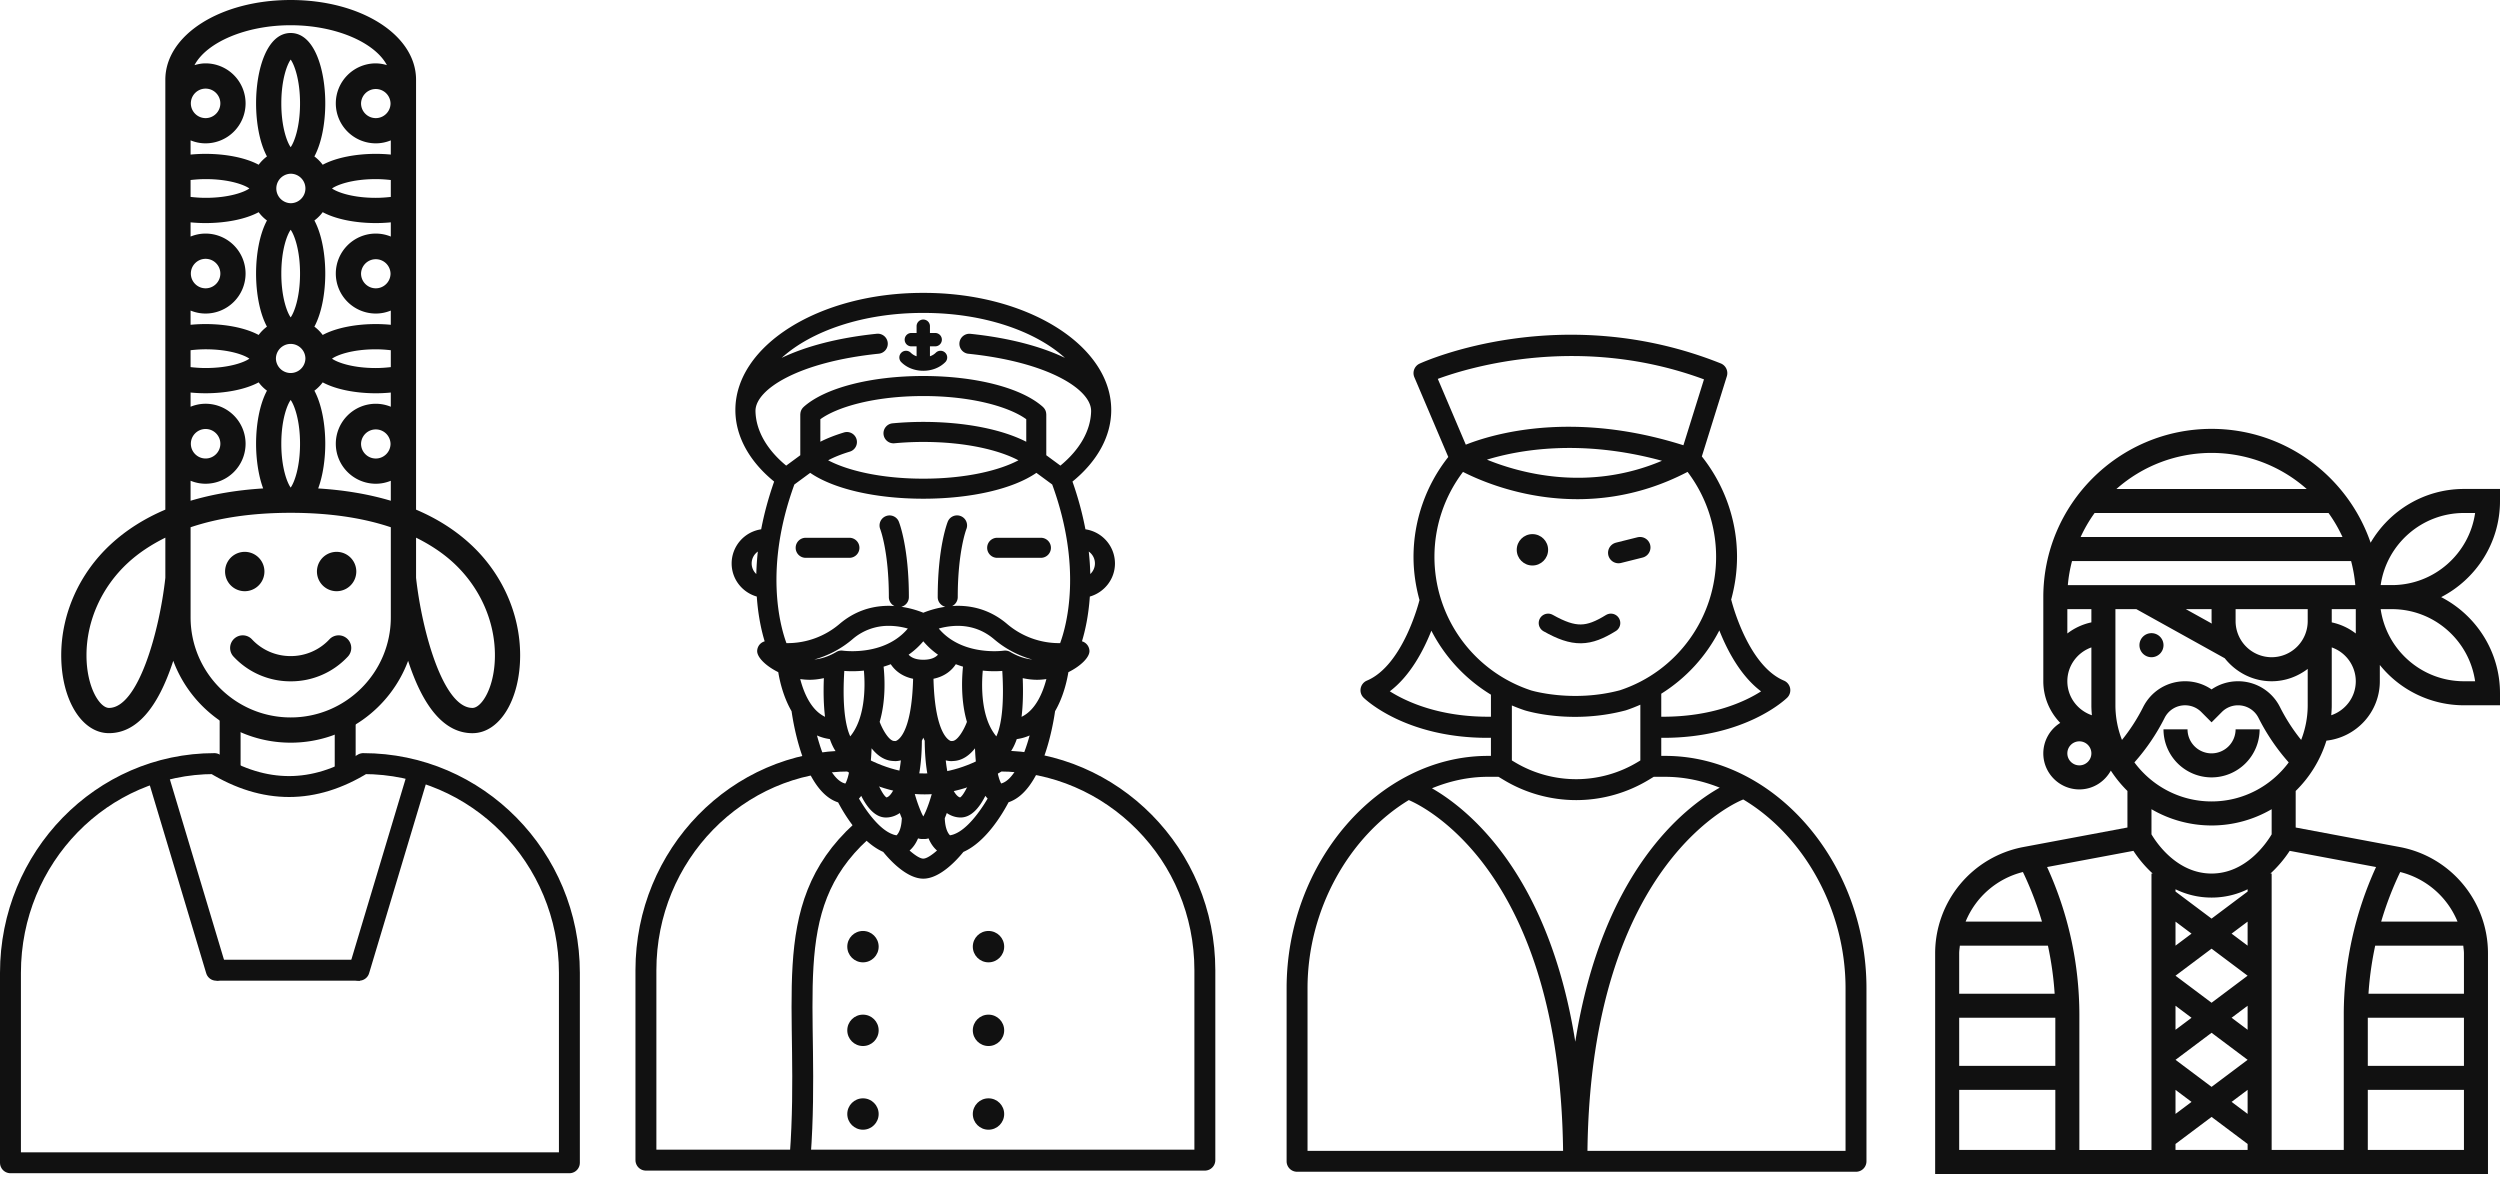
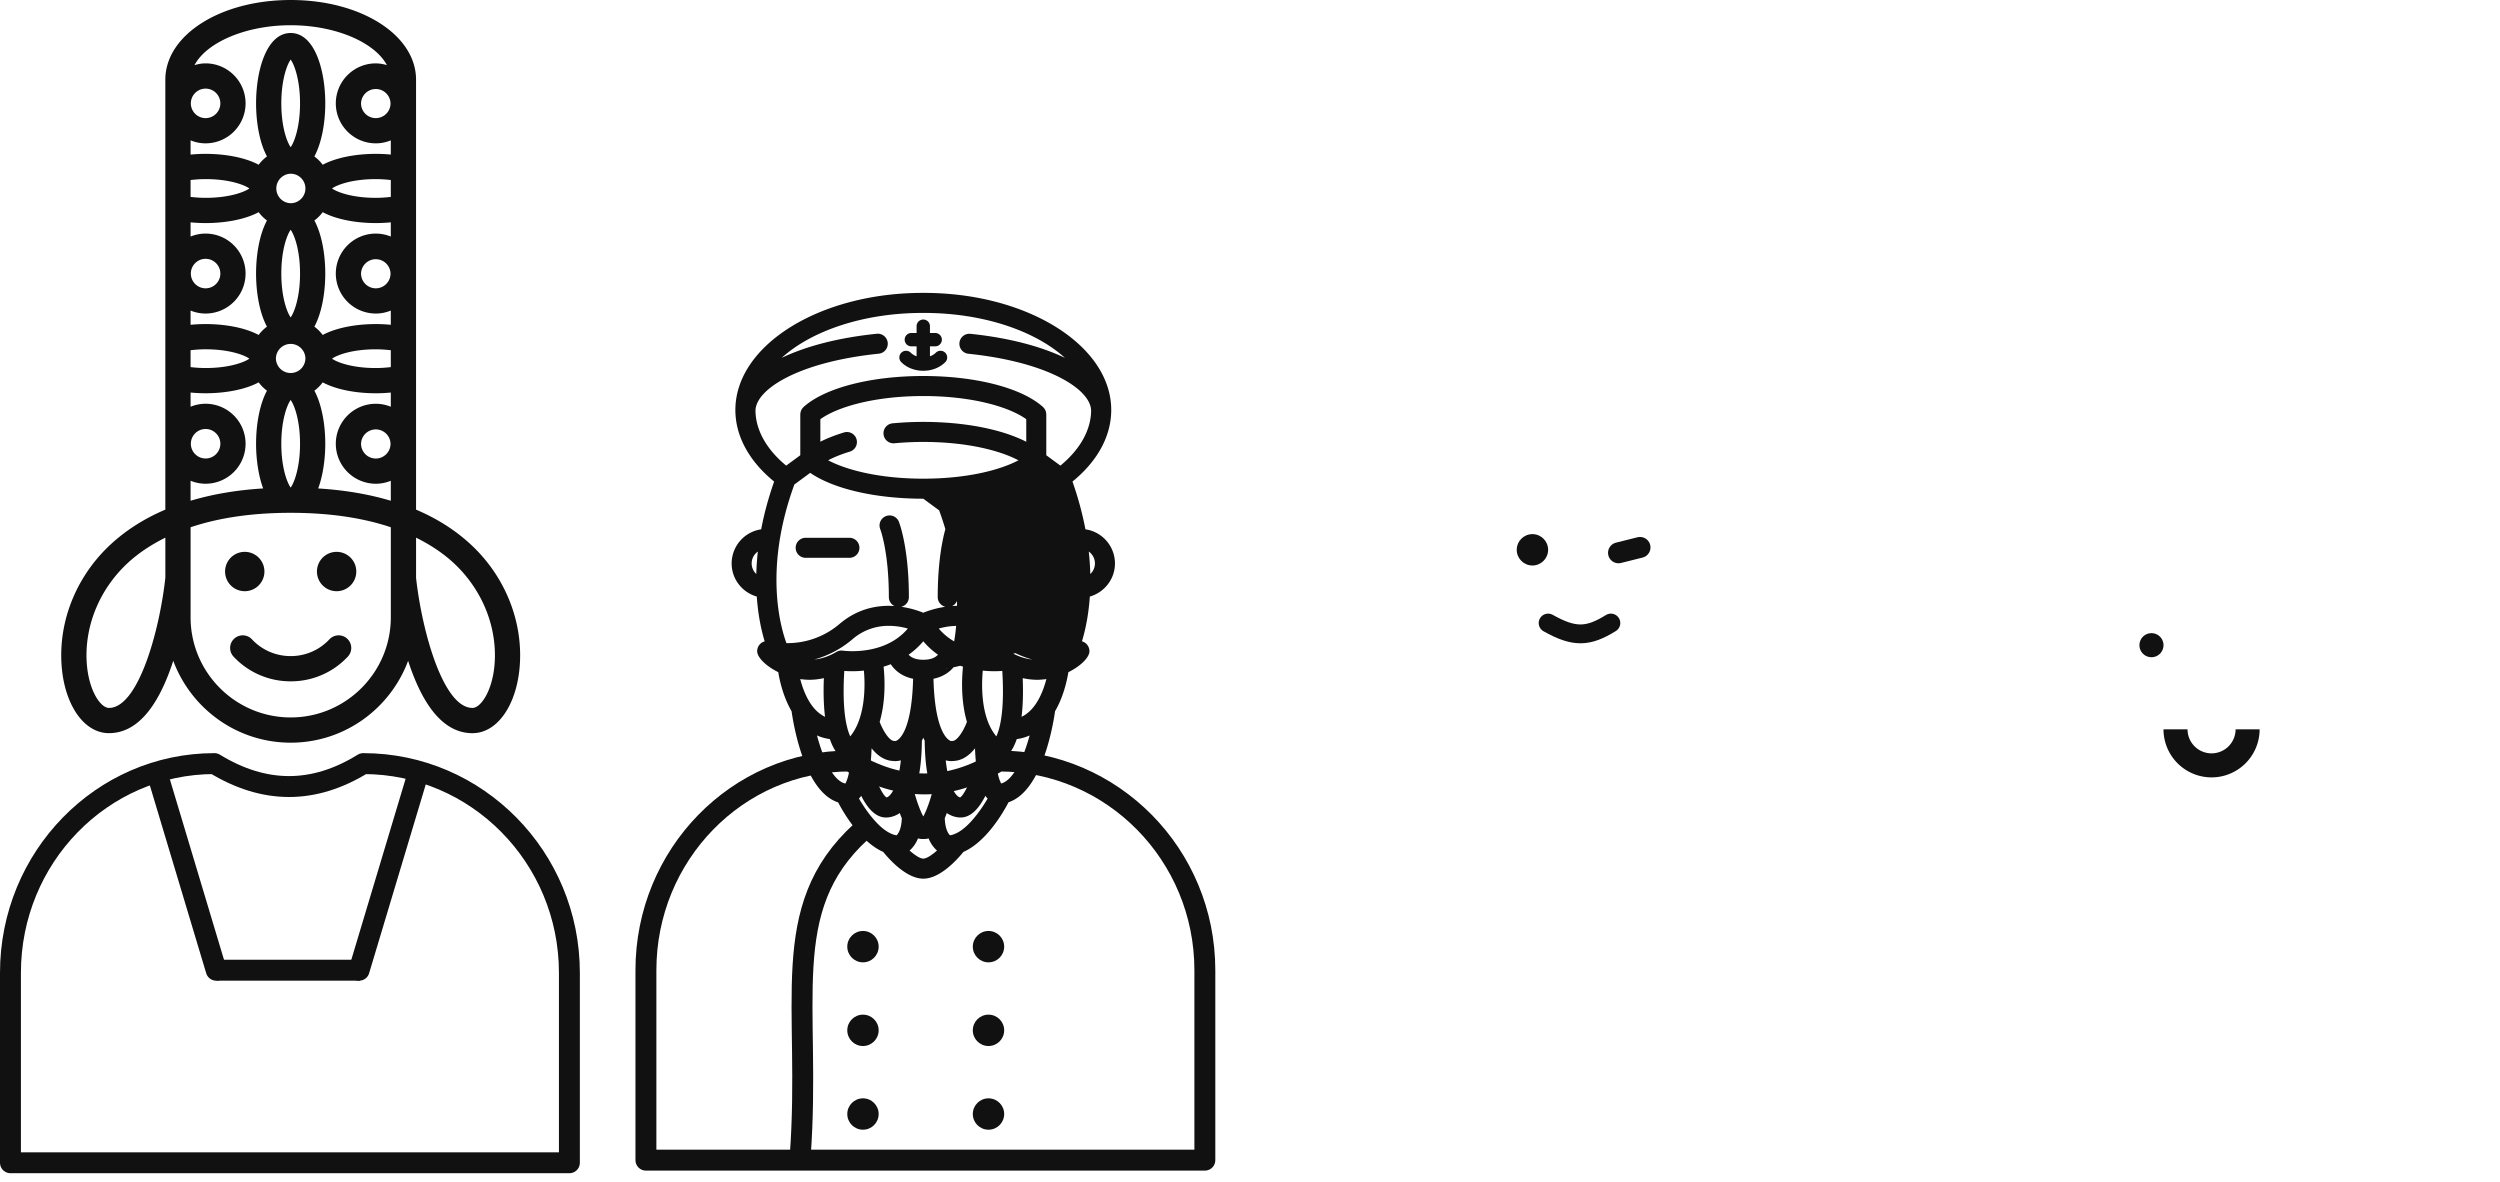
<svg xmlns="http://www.w3.org/2000/svg" width="239" height="113" fill="none">
-   <path d="M142.245 72.263c-10.432 0-19.245 10.175-19.245 22.22v16.537a1 1 0 001 1h53.434a1 1 0 001-1V94.475c0-12.04-8.811-22.212-19.239-22.212h-.378v-1.73c.068.001.138.004.205.004 7.823 0 11.665-3.673 11.831-3.836a.998.998 0 00-.312-1.635c-3.48-1.466-5.009-7.628-5.024-7.689-.004-.016-.016-.028-.021-.044.362-1.316.563-2.692.563-4.107 0-3.484-1.199-6.862-3.364-9.59l2.392-7.667a1.003 1.003 0 00-.584-1.227c-15.156-6.055-28.237-.23-28.786.02a1 1 0 00-.505 1.301l3.244 7.624a15.444 15.444 0 00-3.324 9.54c0 1.426.205 2.814.573 4.14l-.005.01c-.016.062-1.545 6.224-5.025 7.69a1 1 0 00-.312 1.635c.166.162 4.007 3.835 11.832 3.835.11 0 .226-.005.338-.007v1.732h-.288v.001zM125 94.483c0-7.633 4.054-14.582 9.681-17.995 1.491.63 14.428 6.89 14.75 33.532H125V94.482zm51.434-.008v15.545h-24.673c.34-27.925 14.67-33.508 14.896-33.59 5.676 3.39 9.777 10.371 9.777 18.045zM164.407 75.3c-3.401 1.914-11.227 8.006-13.81 24.291-2.555-16.106-10.241-22.246-13.701-24.23 1.701-.7 3.5-1.098 5.349-1.098h1.013l.52.312a13.41 13.41 0 006.901 1.915c2.407 0 4.814-.65 6.959-1.949l.458-.277h1.098c1.8 0 3.552.372 5.213 1.036zm-18.632-7.389c.119.037 2.028.621 4.798.621 1.433 0 3.096-.156 4.859-.625.475-.156.934-.34 1.385-.538V72.7l-.215.13a11.397 11.397 0 01-11.796.03l-.271-.163v-5.256c.404.172.816.33 1.24.47zm22.583-1.818c-1.528.98-4.697 2.462-9.541 2.425v-2.2a15.417 15.417 0 005.551-6.05c.735 1.857 2.012 4.34 3.99 5.825zM162.9 36.267l-1.966 6.3c-4.154-1.317-7.849-1.769-10.963-1.769-4.819 0-8.25 1.082-9.84 1.713l-2.677-6.29c3.088-1.135 13.652-4.313 25.446.046zm-4.015 7.783c-7.056 2.987-13.563 1.185-16.733-.107 2.96-.908 8.909-2.028 16.733.107zm-19.023 1.064c2.655 1.354 11.649 5.122 21.469-.002a13.453 13.453 0 012.729 8.113c0 5.823-3.719 10.96-9.197 12.765-4.535 1.206-8.454.023-8.477.017a13.432 13.432 0 01-9.253-12.78c0-2.93.964-5.78 2.729-8.113zm-6.996 20.973c1.965-1.479 3.238-3.942 3.973-5.794a15.417 15.417 0 005.695 6.118v2.107c-4.899.057-8.114-1.443-9.668-2.43z" fill="#111" />
  <circle cx="146.5" cy="52.562" r="1.5" fill="#111" />
  <path stroke="#111" stroke-width="2" stroke-linecap="round" d="M154.728 52.849l2.059-.515" />
  <path d="M148 59.562c2.525 1.423 3.832 1.34 6 0" stroke="#111" stroke-width="1.8" stroke-linecap="round" stroke-linejoin="round" />
-   <path d="M239 47.894v-1.15h-3.447c-3.804 0-7.127 2.071-8.922 5.14C224.461 45.562 218.473 41 211.426 41c-8.87 0-16.086 7.215-16.086 16.085v8.043c0 1.547.622 2.948 1.62 3.982a3.44 3.44 0 00-1.62 2.911c0 1.9 1.547 3.447 3.447 3.447 1.301 0 2.421-.732 3.008-1.798.46.705.991 1.36 1.588 1.946v3.494l-9.949 1.866A10.346 10.346 0 00185 91.14v21.094h52.851V91.14c0-4.972-3.547-9.247-8.434-10.164l-9.949-1.866v-3.494a11.515 11.515 0 002.938-4.81c2.863-.32 5.105-2.73 5.105-5.678V63.57a10.32 10.32 0 008.042 3.855H239v-1.148c0-4.002-2.29-7.474-5.625-9.192 3.335-1.718 5.625-5.19 5.625-9.191zm-19.01 22.843a17.529 17.529 0 01-2.018-3.129 4.467 4.467 0 00-4.014-2.48c-.917 0-1.793.272-2.532.78a4.464 4.464 0 00-2.533-.78c-1.709 0-3.247.95-4.014 2.481a17.532 17.532 0 01-2.018 3.129 9.142 9.142 0 01-.627-3.313v-9.191h2l8.452 4.696c1.053 1.328 2.662 2.198 4.484 2.198 1.299 0 2.484-.45 3.447-1.18v3.477a9.11 9.11 0 01-.627 3.312zm-8.564 5.88c-3.022 0-5.7-1.473-7.377-3.732a19.883 19.883 0 002.885-4.249 2.18 2.18 0 011.959-1.21c.586 0 1.135.227 1.549.64l.984.988.982-.986a2.176 2.176 0 011.55-.641 2.18 2.18 0 011.959 1.21 19.894 19.894 0 002.885 4.25c-1.677 2.257-4.355 3.73-7.376 3.73zm-13.341-22.979h26.681c.193.745.334 1.51.4 2.298h-27.481c.066-.788.207-1.553.4-2.298zm24.522-4.595c.517.717.964 1.486 1.337 2.297h-25.037c.373-.81.82-1.58 1.337-2.297h22.363zm-11.181 9.191v1.149c0 .08.02.153.023.23l-2.484-1.379h2.461zm5.744 4.596a3.451 3.451 0 01-3.447-3.447v-1.149h6.894v1.149a3.45 3.45 0 01-3.447 3.447zm5.745-3.447v-1.149h2.298v2.328a5.688 5.688 0 00-2.298-1.062v-.117zm-2.397-12.638h-18.185a13.716 13.716 0 0118.185 0zm-20.582 11.489v1.265a5.71 5.71 0 00-2.298 1.062v-2.327h2.298zm0 3.658v5.533c0 .322.022.638.048.953-1.359-.462-2.346-1.737-2.346-3.25 0-1.496.964-2.76 2.298-3.236zm-1.149 11.278a1.15 1.15 0 01-1.149-1.149 1.15 1.15 0 011.149-1.149 1.15 1.15 0 011.149 1.15 1.15 1.15 0 01-1.149 1.148zm5.169 8.171c.375.576.987 1.388 1.842 2.17h-.117v26.425h-6.894V96.962a33.98 33.98 0 00-3.086-14.074l8.255-1.547zm10.916 25.148l-1.532-1.149 1.532-1.149v2.298zm-6.893-10.34l1.532 1.149-1.532 1.149v-2.298zm0 8.042l1.532 1.149-1.532 1.149v-2.298zm0-2.872l3.447-2.586 3.446 2.585v.001l-3.446 2.585-3.447-2.585zm6.893-2.872l-1.532-1.15 1.532-1.148v2.298zm0-8.043l-1.532-1.149 1.532-1.149v2.298zm0 2.873l-3.446 2.586-3.447-2.585v-.001l3.447-2.585 3.446 2.585zm-6.893-2.873v-2.298l1.532 1.15-1.532 1.148zm0 18.958l3.447-2.585 3.446 2.585v.574h-6.893v-.574zm6.893-24.128l-3.446 2.585-3.447-2.585v-.22c.982.477 2.13.794 3.447.794a7.81 7.81 0 003.446-.793v.219zm-27.509 5.17h8.42c.323 1.515.543 3.05.641 4.596h-9.126v-3.86c0-.25.042-.491.065-.736zm9.126 6.894v4.596h-9.191v-4.596h9.191zm-3.098-13.933a31.552 31.552 0 011.82 4.741h-7.298a8.017 8.017 0 015.478-4.741zm-6.093 20.826h9.191v5.745h-9.191v-5.745zm39.771-13.787h8.42c.022.245.064.485.064.736V95h-9.126c.098-1.545.318-3.081.642-4.596zm-.707 6.894h9.191v4.596h-9.191v-4.596zm0 12.638v-5.745h9.191v5.745h-9.191zm8.577-21.83h-7.299a31.602 31.602 0 011.82-4.741 8.02 8.02 0 015.479 4.741zm-7.789-5.218a33.98 33.98 0 00-3.086 14.074v12.974h-6.894V83.511h-.117a11.536 11.536 0 001.842-2.17l8.255 1.547zm-9.98-3.124c-.488.824-2.453 3.747-5.744 3.747-3.292 0-5.257-2.923-5.745-3.747V77.36a11.405 11.405 0 005.745 1.555c2.093 0 4.052-.572 5.744-1.555v2.404zm5.697-11.386c.026-.315.048-.63.048-.953v-5.533a3.442 3.442 0 012.298 3.236c0 1.513-.987 2.788-2.346 3.25zm13.754-3.25h-1.068c-4.045 0-7.401-3.001-7.961-6.894h1.068c4.045 0 7.401 3.001 7.961 6.894zm-7.961-9.192h-1.068c.559-3.892 3.916-6.893 7.961-6.893h1.068c-.56 3.892-3.916 6.893-7.961 6.893z" fill="#111" />
  <path d="M205.681 62.83a1.15 1.15 0 100-2.3 1.15 1.15 0 000 2.3zM211.426 72.022a2.3 2.3 0 01-2.298-2.298h-2.298a4.6 4.6 0 004.596 4.595 4.6 4.6 0 004.595-4.595h-2.298a2.3 2.3 0 01-2.297 2.297z" fill="#111" />
  <path d="M61.75 110.91h53.434V92.75c0-11.038-8.832-20-19.711-20-4.706 2.914-9.426 2.934-14.222 0-10.763 0-19.501 8.962-19.501 20v18.16z" stroke="#111" stroke-width="2" stroke-miterlimit="3" stroke-linecap="round" stroke-linejoin="round" />
  <path d="M76.5 110.5c1.072-14.479-2.293-23.611 5.817-31" stroke="#111" stroke-width="2" />
  <circle cx="82.5" cy="106.5" r="1.5" fill="#111" />
  <circle cx="94.5" cy="106.5" r="1.5" fill="#111" />
  <circle cx="94.5" cy="98.5" r="1.5" fill="#111" />
  <circle cx="82.5" cy="98.5" r="1.5" fill="#111" />
  <circle cx="94.5" cy="90.5" r="1.5" fill="#111" />
  <circle cx="82.5" cy="90.5" r="1.5" fill="#111" />
  <path d="M81.204 51.412h-4.18a.957.957 0 100 1.916h4.18a.957.957 0 100-1.916zM88.26 35.446h.01c.838 0 1.615-.315 2.134-.862a.64.64 0 00-.928-.878 1.438 1.438 0 01-.573.353v-.948h.526a.639.639 0 000-1.277h-.526v-.673a.639.639 0 00-1.277 0v.673H87.1a.639.639 0 000 1.277h.526v.948a1.45 1.45 0 01-.572-.353.64.64 0 00-.928.878c.518.547 1.296.862 2.134.862zM99.511 51.412h-4.18a.957.957 0 100 1.916h4.18a.957.957 0 100-1.916z" fill="#111" />
-   <path d="M106.591 53.863a3.305 3.305 0 00-2.824-3.261 31.478 31.478 0 00-1.239-4.564c2.387-1.943 3.706-4.346 3.706-6.841 0-6.174-8.028-11.197-17.895-11.197h-.069-.002H88.197c-9.867 0-17.895 5.023-17.895 11.197 0 2.494 1.319 4.898 3.706 6.841-.57 1.62-.97 3.145-1.24 4.564a3.305 3.305 0 00-2.823 3.26c0 1.51 1.02 2.772 2.404 3.169.126 1.848.454 3.294.754 4.282a.99.99 0 00-.426.244.993.993 0 00-.292.687c0 .6.823 1.425 2.017 2.015.132.814.473 2.358 1.272 3.731.209 1.472 1.28 7.704 4.452 8.718.576 1.1 2.168 3.791 4.31 4.736.573.709 2.22 2.556 3.83 2.556h.006c1.611 0 3.257-1.847 3.83-2.556 2.15-.948 3.746-3.656 4.317-4.749 3.172-1.052 4.237-7.239 4.446-8.705.799-1.373 1.139-2.916 1.272-3.73 1.194-.59 2.016-1.417 2.016-2.016a.993.993 0 00-.717-.936c.3-.988.627-2.432.752-4.277 1.382-.397 2.403-1.66 2.403-3.168zm-1.915 0c0 .4-.172.759-.444 1.014a25.002 25.002 0 00-.146-2.148c.356.252.59.665.59 1.134zm-3.414 7.62a7.656 7.656 0 01-5.002-1.848c-1.349-1.14-2.93-1.72-4.702-1.72-.184 0-.36.014-.536.026a.955.955 0 00.539-.857c0-4.348.81-6.465.823-6.498a.957.957 0 00-1.778-.714c-.039.097-.96 2.43-.96 7.212 0 .449.309.822.725.926a9.126 9.126 0 00-2.104.567 9.088 9.088 0 00-2.103-.567.956.956 0 00.725-.926c0-4.783-.922-7.116-.96-7.212a.956.956 0 00-1.243-.528.96.96 0 00-.535 1.242c.008.022.823 2.139.823 6.498 0 .378.22.702.539.858-.176-.012-.352-.026-.537-.026-1.77 0-3.352.579-4.7 1.72a7.657 7.657 0 01-5.003 1.847l-.09-.002c-.602-1.634-2.151-7.184.758-15.163l1.514-1.114c2.228 1.537 6.253 2.473 10.81 2.473h.004c4.557 0 8.582-.936 10.809-2.473l1.514 1.114c2.909 7.98 1.36 13.529.758 15.163-.029-.001-.058.002-.088.002zM88.27 82.085h-.003-.002c-.303 0-.802-.327-1.31-.774.28-.242.581-.611.81-1.164.19.063.345.064.447.064.019 0 .036-.004.055-.006.018.002.036.006.055.006.102 0 .257 0 .446-.064.23.553.53.922.81 1.164-.506.447-1.005.773-1.308.773zm-.003-20.779c.432.514.908.934 1.404 1.282-.222.248-.63.484-1.401.484h-.003-.002c-.77 0-1.179-.236-1.402-.484a7.279 7.279 0 001.404-1.282zm4.172 7.705c-.313.835-.922 1.826-1.39 1.826a.953.953 0 00-.128.008c-.107-.022-1.541-.478-1.68-5.955 1.072-.22 1.745-.795 2.136-1.392.231.09.46.166.686.234-.12 1.158-.211 3.28.376 5.28zm-3.96 8.612l-.01.019c-.07.16-.138.297-.202.412a5.326 5.326 0 01-.209-.425 13.954 13.954 0 01-.648-1.89c.414-1.09.702-2.661.721-4.924.047-.095.092-.192.135-.293.043.101.089.198.135.293.019 2.263.308 3.835.721 4.925-.184.69-.421 1.377-.643 1.883zm-4.007-13.89a8.89 8.89 0 00.685-.234c.392.597 1.065 1.17 2.136 1.392-.139 5.477-1.572 5.932-1.68 5.955a.937.937 0 00-.127-.008c-.464 0-1.075-.993-1.39-1.828.587-1.999.496-4.12.376-5.277zm-2.995-1.48c-.544 0-.893-.05-.894-.05a.945.945 0 00-.63.124c-.69.409-1.395.651-2.103.722a9.583 9.583 0 003.663-1.952 5.228 5.228 0 013.464-1.266c.694 0 1.323.121 1.812.258-1.569 1.859-3.932 2.164-5.312 2.164zm-.48 7.312a.854.854 0 01-.004-.015c-.254-.993-.448-2.661-.278-5.41a10.07 10.07 0 001.873-.03c.16 1.74.077 4.617-1.305 6.287a4.885 4.885 0 01-.286-.832zm2.327 1.972c.513.646 1.202 1.188 2.091 1.215.053.006.119.01.194.01.138 0 .317-.023.512-.072-.115 1.093-.315 1.891-.537 2.451a.969.969 0 00-.101.235c-.26.56-.538.823-.736.858-.404-.25-1.113-1.783-1.518-3.276.043-.438.078-.906.095-1.421zm7.73 3.839a.953.953 0 00-.102-.235c-.222-.56-.422-1.358-.537-2.45.195.048.373.072.512.072.075 0 .14-.005.193-.01.89-.028 1.579-.57 2.091-1.215.017.515.051.983.096 1.421-.404 1.49-1.112 3.025-1.517 3.276-.2-.036-.476-.3-.737-.86zm3.897-5.386l-.023-.033a5.47 5.47 0 01-.573-1.22c-.551-1.636-.5-3.533-.402-4.627.43.045.808.059 1.105.059.311 0 .564-.014.76-.029.17 2.75-.023 4.418-.277 5.41a4.864 4.864 0 01-.291.85 4.211 4.211 0 01-.299-.41zm1.632-7.662a.964.964 0 00-.629-.124c-.003 0-.353.05-.896.05-1.38 0-3.744-.305-5.312-2.164a6.794 6.794 0 011.812-.259c1.305 0 2.47.426 3.463 1.266a9.584 9.584 0 003.664 1.953c-.708-.072-1.413-.313-2.102-.722zm-8.318-24.466h.005c4.762 0 8.272 1.075 9.84 2.215v2.156c-2.328-1.192-5.884-1.899-9.84-1.899h-.003-.002c-.998 0-1.994.047-2.958.138a.958.958 0 00.18 1.907c.906-.086 1.84-.13 2.778-.13h.005c4.113 0 7.291.803 9.092 1.756-1.8.954-4.978 1.756-9.092 1.756h-.003-.002c-4.115 0-7.294-.803-9.094-1.757.574-.305 1.269-.585 2.072-.828a.958.958 0 00-.555-1.834c-.856.26-1.61.556-2.262.888v-2.153c1.568-1.14 5.077-2.215 9.839-2.215zm-16.042 1.43l.001-.011c0-2.062 4.122-4.678 11.76-5.465a.958.958 0 10-.197-1.905c-3.652.376-6.753 1.193-9.062 2.303 2.841-2.582 7.816-4.298 13.47-4.298H88.339c5.655 0 10.63 1.716 13.47 4.298-2.309-1.11-5.41-1.927-9.062-2.303a.958.958 0 00-.197 1.905c7.639.787 11.76 3.403 11.76 5.465l.001.01c-.033 1.856-1.071 3.685-2.937 5.222l-1.349-.992v-3.903c0-.013-.003-.024-.004-.037 0-.014-.003-.027-.004-.041a.935.935 0 00-.08-.319c-.005-.01-.012-.018-.016-.029a.956.956 0 00-.206-.276c-.004-.003-.005-.008-.01-.012-2.035-1.825-6.417-2.958-11.436-2.958h-.003-.002c-5.019 0-9.401 1.134-11.437 2.958-.004.004-.005.009-.009.012a.958.958 0 00-.206.276l-.016.03a.963.963 0 00-.08.318c-.001.014-.004.027-.004.041-.001.012-.004.024-.004.037v3.903l-1.349.992c-1.863-1.537-2.901-3.366-2.935-5.222zm-.364 14.57c0-.468.234-.88.59-1.133-.083.753-.13 1.47-.147 2.148a1.387 1.387 0 01-.443-1.014zm5.546 11.126c.456 0 .908-.06 1.357-.158-.06 1.498-.009 2.713.11 3.697-1.367-.65-2.048-2.362-2.37-3.608.296.043.598.069.903.069zm.7 5.322c.371.166.78.285 1.228.347.514 1.494 1.224 1.914 1.555 2.03.102.036.21.054.316.054.042 0 .084-.015.127-.02-.136 1.374-.383 1.965-.513 2.188-1.217-.27-2.146-2.479-2.714-4.6zm4.011 6.033c.075-.079.149-.163.217-.26.572 1.14 1.35 2.072 2.365 2.072.338 0 .823-.084 1.321-.428.065.177.13.341.195.495-.038 1.058-.344 1.487-.503 1.634a1.9 1.9 0 01-.33-.081l-.04-.017c-1.256-.45-2.505-2.186-3.225-3.415zm9.075 3.416l-.019.008c-.116.04-.233.071-.35.089-.158-.148-.464-.576-.502-1.634.065-.153.13-.318.195-.495.498.344.983.427 1.32.427 1.017 0 1.794-.931 2.366-2.07.068.096.142.18.217.26-.72 1.228-1.97 2.966-3.227 3.415zm4.521-4.858c-.13-.23-.373-.823-.507-2.18.043.006.083.02.127.02a.96.96 0 00.316-.053c.33-.116 1.04-.537 1.555-2.03a4.57 4.57 0 001.23-.348c-.6 2.197-1.561 4.288-2.72 4.59zm1.95-6.374c.12-.984.17-2.199.11-3.697a6.42 6.42 0 001.358.158c.304 0 .607-.026.904-.07-.323 1.247-1.005 2.96-2.372 3.61z" fill="#111" />
+   <path d="M106.591 53.863a3.305 3.305 0 00-2.824-3.261 31.478 31.478 0 00-1.239-4.564c2.387-1.943 3.706-4.346 3.706-6.841 0-6.174-8.028-11.197-17.895-11.197h-.069-.002H88.197c-9.867 0-17.895 5.023-17.895 11.197 0 2.494 1.319 4.898 3.706 6.841-.57 1.62-.97 3.145-1.24 4.564a3.305 3.305 0 00-2.823 3.26c0 1.51 1.02 2.772 2.404 3.169.126 1.848.454 3.294.754 4.282a.99.99 0 00-.426.244.993.993 0 00-.292.687c0 .6.823 1.425 2.017 2.015.132.814.473 2.358 1.272 3.731.209 1.472 1.28 7.704 4.452 8.718.576 1.1 2.168 3.791 4.31 4.736.573.709 2.22 2.556 3.83 2.556h.006c1.611 0 3.257-1.847 3.83-2.556 2.15-.948 3.746-3.656 4.317-4.749 3.172-1.052 4.237-7.239 4.446-8.705.799-1.373 1.139-2.916 1.272-3.73 1.194-.59 2.016-1.417 2.016-2.016a.993.993 0 00-.717-.936c.3-.988.627-2.432.752-4.277 1.382-.397 2.403-1.66 2.403-3.168zm-1.915 0c0 .4-.172.759-.444 1.014a25.002 25.002 0 00-.146-2.148c.356.252.59.665.59 1.134zm-3.414 7.62a7.656 7.656 0 01-5.002-1.848c-1.349-1.14-2.93-1.72-4.702-1.72-.184 0-.36.014-.536.026a.955.955 0 00.539-.857c0-4.348.81-6.465.823-6.498a.957.957 0 00-1.778-.714c-.039.097-.96 2.43-.96 7.212 0 .449.309.822.725.926a9.126 9.126 0 00-2.104.567 9.088 9.088 0 00-2.103-.567.956.956 0 00.725-.926c0-4.783-.922-7.116-.96-7.212a.956.956 0 00-1.243-.528.96.96 0 00-.535 1.242c.008.022.823 2.139.823 6.498 0 .378.22.702.539.858-.176-.012-.352-.026-.537-.026-1.77 0-3.352.579-4.7 1.72a7.657 7.657 0 01-5.003 1.847l-.09-.002c-.602-1.634-2.151-7.184.758-15.163l1.514-1.114c2.228 1.537 6.253 2.473 10.81 2.473h.004l1.514 1.114c2.909 7.98 1.36 13.529.758 15.163-.029-.001-.058.002-.088.002zM88.27 82.085h-.003-.002c-.303 0-.802-.327-1.31-.774.28-.242.581-.611.81-1.164.19.063.345.064.447.064.019 0 .036-.004.055-.006.018.002.036.006.055.006.102 0 .257 0 .446-.064.23.553.53.922.81 1.164-.506.447-1.005.773-1.308.773zm-.003-20.779c.432.514.908.934 1.404 1.282-.222.248-.63.484-1.401.484h-.003-.002c-.77 0-1.179-.236-1.402-.484a7.279 7.279 0 001.404-1.282zm4.172 7.705c-.313.835-.922 1.826-1.39 1.826a.953.953 0 00-.128.008c-.107-.022-1.541-.478-1.68-5.955 1.072-.22 1.745-.795 2.136-1.392.231.09.46.166.686.234-.12 1.158-.211 3.28.376 5.28zm-3.96 8.612l-.01.019c-.07.16-.138.297-.202.412a5.326 5.326 0 01-.209-.425 13.954 13.954 0 01-.648-1.89c.414-1.09.702-2.661.721-4.924.047-.095.092-.192.135-.293.043.101.089.198.135.293.019 2.263.308 3.835.721 4.925-.184.69-.421 1.377-.643 1.883zm-4.007-13.89a8.89 8.89 0 00.685-.234c.392.597 1.065 1.17 2.136 1.392-.139 5.477-1.572 5.932-1.68 5.955a.937.937 0 00-.127-.008c-.464 0-1.075-.993-1.39-1.828.587-1.999.496-4.12.376-5.277zm-2.995-1.48c-.544 0-.893-.05-.894-.05a.945.945 0 00-.63.124c-.69.409-1.395.651-2.103.722a9.583 9.583 0 003.663-1.952 5.228 5.228 0 013.464-1.266c.694 0 1.323.121 1.812.258-1.569 1.859-3.932 2.164-5.312 2.164zm-.48 7.312a.854.854 0 01-.004-.015c-.254-.993-.448-2.661-.278-5.41a10.07 10.07 0 001.873-.03c.16 1.74.077 4.617-1.305 6.287a4.885 4.885 0 01-.286-.832zm2.327 1.972c.513.646 1.202 1.188 2.091 1.215.053.006.119.01.194.01.138 0 .317-.023.512-.072-.115 1.093-.315 1.891-.537 2.451a.969.969 0 00-.101.235c-.26.56-.538.823-.736.858-.404-.25-1.113-1.783-1.518-3.276.043-.438.078-.906.095-1.421zm7.73 3.839a.953.953 0 00-.102-.235c-.222-.56-.422-1.358-.537-2.45.195.048.373.072.512.072.075 0 .14-.005.193-.01.89-.028 1.579-.57 2.091-1.215.017.515.051.983.096 1.421-.404 1.49-1.112 3.025-1.517 3.276-.2-.036-.476-.3-.737-.86zm3.897-5.386l-.023-.033a5.47 5.47 0 01-.573-1.22c-.551-1.636-.5-3.533-.402-4.627.43.045.808.059 1.105.059.311 0 .564-.014.76-.029.17 2.75-.023 4.418-.277 5.41a4.864 4.864 0 01-.291.85 4.211 4.211 0 01-.299-.41zm1.632-7.662a.964.964 0 00-.629-.124c-.003 0-.353.05-.896.05-1.38 0-3.744-.305-5.312-2.164a6.794 6.794 0 011.812-.259c1.305 0 2.47.426 3.463 1.266a9.584 9.584 0 003.664 1.953c-.708-.072-1.413-.313-2.102-.722zm-8.318-24.466h.005c4.762 0 8.272 1.075 9.84 2.215v2.156c-2.328-1.192-5.884-1.899-9.84-1.899h-.003-.002c-.998 0-1.994.047-2.958.138a.958.958 0 00.18 1.907c.906-.086 1.84-.13 2.778-.13h.005c4.113 0 7.291.803 9.092 1.756-1.8.954-4.978 1.756-9.092 1.756h-.003-.002c-4.115 0-7.294-.803-9.094-1.757.574-.305 1.269-.585 2.072-.828a.958.958 0 00-.555-1.834c-.856.26-1.61.556-2.262.888v-2.153c1.568-1.14 5.077-2.215 9.839-2.215zm-16.042 1.43l.001-.011c0-2.062 4.122-4.678 11.76-5.465a.958.958 0 10-.197-1.905c-3.652.376-6.753 1.193-9.062 2.303 2.841-2.582 7.816-4.298 13.47-4.298H88.339c5.655 0 10.63 1.716 13.47 4.298-2.309-1.11-5.41-1.927-9.062-2.303a.958.958 0 00-.197 1.905c7.639.787 11.76 3.403 11.76 5.465l.001.01c-.033 1.856-1.071 3.685-2.937 5.222l-1.349-.992v-3.903c0-.013-.003-.024-.004-.037 0-.014-.003-.027-.004-.041a.935.935 0 00-.08-.319c-.005-.01-.012-.018-.016-.029a.956.956 0 00-.206-.276c-.004-.003-.005-.008-.01-.012-2.035-1.825-6.417-2.958-11.436-2.958h-.003-.002c-5.019 0-9.401 1.134-11.437 2.958-.004.004-.005.009-.009.012a.958.958 0 00-.206.276l-.016.03a.963.963 0 00-.08.318c-.001.014-.004.027-.004.041-.001.012-.004.024-.004.037v3.903l-1.349.992c-1.863-1.537-2.901-3.366-2.935-5.222zm-.364 14.57c0-.468.234-.88.59-1.133-.083.753-.13 1.47-.147 2.148a1.387 1.387 0 01-.443-1.014zm5.546 11.126c.456 0 .908-.06 1.357-.158-.06 1.498-.009 2.713.11 3.697-1.367-.65-2.048-2.362-2.37-3.608.296.043.598.069.903.069zm.7 5.322c.371.166.78.285 1.228.347.514 1.494 1.224 1.914 1.555 2.03.102.036.21.054.316.054.042 0 .084-.015.127-.02-.136 1.374-.383 1.965-.513 2.188-1.217-.27-2.146-2.479-2.714-4.6zm4.011 6.033c.075-.079.149-.163.217-.26.572 1.14 1.35 2.072 2.365 2.072.338 0 .823-.084 1.321-.428.065.177.13.341.195.495-.038 1.058-.344 1.487-.503 1.634a1.9 1.9 0 01-.33-.081l-.04-.017c-1.256-.45-2.505-2.186-3.225-3.415zm9.075 3.416l-.019.008c-.116.04-.233.071-.35.089-.158-.148-.464-.576-.502-1.634.065-.153.13-.318.195-.495.498.344.983.427 1.32.427 1.017 0 1.794-.931 2.366-2.07.068.096.142.18.217.26-.72 1.228-1.97 2.966-3.227 3.415zm4.521-4.858c-.13-.23-.373-.823-.507-2.18.043.006.083.02.127.02a.96.96 0 00.316-.053c.33-.116 1.04-.537 1.555-2.03a4.57 4.57 0 001.23-.348c-.6 2.197-1.561 4.288-2.72 4.59zm1.95-6.374c.12-.984.17-2.199.11-3.697a6.42 6.42 0 001.358.158c.304 0 .607-.026.904-.07-.323 1.247-1.005 2.96-2.372 3.61z" fill="#111" />
  <path d="M1 111.16h53.434V93c0-11.038-8.832-20-19.711-20-4.706 2.914-9.426 2.934-14.222 0C9.738 73 1 81.962 1 93v18.16z" stroke="#111" stroke-width="2" stroke-miterlimit="3" stroke-linecap="round" stroke-linejoin="round" />
  <path d="M23.398 56.519a1.88 1.88 0 100-3.762 1.88 1.88 0 000 3.762zM32.181 56.519a1.88 1.88 0 100-3.762 1.88 1.88 0 000 3.762zM31.493 61.12a5.03 5.03 0 01-3.703 1.602 5.033 5.033 0 01-3.704-1.603 1.205 1.205 0 00-1.705-.053 1.206 1.206 0 00-.054 1.706 7.421 7.421 0 005.463 2.363 7.422 7.422 0 005.463-2.363 1.207 1.207 0 00-1.76-1.653z" fill="#111" />
  <path d="M44.967 52.015c-1.466-1.35-3.2-2.448-5.192-3.293V36.139 32.45 19.867v-3.691V7.62C39.775 3.348 34.51 0 27.79 0S15.806 3.347 15.806 7.621v41.1c-1.992.846-3.727 1.944-5.193 3.293-3.025 2.784-4.76 6.659-4.76 10.631 0 4.244 1.962 7.445 4.563 7.445 2.59 0 4.655-2.33 6.148-6.917C18.26 67.735 22.644 71 27.79 71c5.145 0 9.53-3.265 11.226-7.827 1.492 4.59 3.558 6.919 6.148 6.919 2.6 0 4.562-3.201 4.562-7.445 0-3.974-1.735-7.848-4.759-10.632zM19.652 30.98c-.483 0-.964.025-1.433.07v-1.36c.444.181.927.285 1.436.285a3.827 3.827 0 003.822-3.822 3.827 3.827 0 00-3.822-3.823c-.509 0-.992.104-1.436.285v-1.358c.469.044.95.069 1.433.069 1.84 0 3.76-.335 5.075-1.041.224.303.491.569.794.794-.706 1.315-1.041 3.234-1.041 5.074 0 1.841.335 3.76 1.04 5.075-.302.224-.569.491-.793.794-1.316-.707-3.234-1.042-5.075-1.042zm-1.433-13.77c.464-.052.943-.087 1.433-.087 2.26 0 3.704.546 4.188.894-.484.35-1.928.896-4.188.896-.49 0-.969-.035-1.433-.088v-1.615zm0 16.271c.464-.052.943-.088 1.433-.088 2.26 0 3.704.547 4.188.895-.484.349-1.928.895-4.188.895-.49 0-.969-.034-1.433-.087V33.48zm.026-7.328c0-.777.633-1.409 1.41-1.409.777 0 1.41.632 1.41 1.41 0 .777-.633 1.409-1.41 1.409-.777 0-1.41-.633-1.41-1.41zm17.683-4.827c.483 0 .964-.025 1.433-.07v1.359a3.793 3.793 0 00-1.436-.285 3.827 3.827 0 00-3.822 3.823 3.827 3.827 0 003.822 3.822c.509 0 .992-.104 1.436-.285v1.36c-.469-.045-.95-.07-1.433-.07-1.842 0-3.763.336-5.078 1.043a3.86 3.86 0 00-.795-.796c.706-1.315 1.041-3.234 1.041-5.074 0-1.841-.335-3.76-1.04-5.075.303-.225.57-.492.794-.795 1.315.707 3.236 1.043 5.078 1.043zm1.433 13.77c-.464.053-.942.088-1.433.088-2.26 0-3.705-.546-4.188-.895.483-.349 1.928-.895 4.188-.895.49 0 .97.035 1.433.088v1.614zm0-16.27c-.464.052-.942.087-1.433.087-2.26 0-3.705-.546-4.188-.895.483-.348 1.928-.895 4.188-.895.49 0 .97.035 1.433.088v1.615zm-.026 7.327c0 .777-.633 1.41-1.41 1.41-.777 0-1.409-.633-1.409-1.41a1.41 1.41 0 012.819 0zm-10.957 8.135c0-.777.633-1.41 1.41-1.41.777 0 1.409.633 1.409 1.41a1.41 1.41 0 01-2.819 0zm1.41-17.68c.778 0 1.41.632 1.41 1.41 0 .776-.632 1.409-1.41 1.409a1.41 1.41 0 010-2.819zm0 5.358c.35.484.895 1.928.895 4.187 0 2.26-.546 3.704-.895 4.188-.349-.484-.894-1.929-.894-4.188 0-2.259.545-3.703.895-4.187zm0-7.896c-.349-.484-.894-1.928-.894-4.187 0-2.26.546-3.704.895-4.187.349.483.894 1.928.894 4.187 0 2.259-.546 3.703-.895 4.187zm0 24.167c.35.483.895 1.928.895 4.187 0 2.261-.547 3.707-.895 4.188-.348-.483-.895-1.928-.895-4.188 0-2.259.546-3.704.895-4.187zm2.267-.887a3.82 3.82 0 00.795-.796c1.315.707 3.236 1.043 5.078 1.043.483 0 .964-.025 1.433-.07v1.358a3.793 3.793 0 00-1.436-.285 3.827 3.827 0 00-3.822 3.823 3.827 3.827 0 003.822 3.823c.509 0 .992-.104 1.436-.285v1.91c-2.087-.621-4.398-1.02-6.943-1.176.482-1.3.678-2.905.678-4.272 0-1.84-.335-3.758-1.04-5.073zm7.28 5.074c0 .777-.633 1.41-1.41 1.41-.777 0-1.409-.633-1.409-1.41a1.41 1.41 0 012.819 0zM27.79 2.413c4.304 0 8.044 1.643 9.198 3.814a3.775 3.775 0 00-1.063-.169 3.827 3.827 0 00-3.822 3.823 3.827 3.827 0 003.822 3.823c.509 0 .992-.104 1.436-.285v1.359c-.469-.045-.95-.07-1.433-.07-1.842 0-3.763.337-5.078 1.043a3.86 3.86 0 00-.795-.796c.706-1.315 1.041-3.233 1.041-5.074 0-3.24-1.035-6.726-3.308-6.726-2.272 0-3.307 3.486-3.307 6.726 0 1.84.335 3.76 1.04 5.074-.302.225-.569.492-.793.794-1.316-.705-3.234-1.04-5.075-1.04-.483 0-.964.024-1.433.069v-1.36c.444.182.927.286 1.436.286a3.827 3.827 0 003.822-3.823 3.827 3.827 0 00-3.822-3.823c-.371 0-.724.07-1.063.17 1.153-2.172 4.893-3.815 9.197-3.815zm9.545 7.469c0 .777-.633 1.41-1.41 1.41-.777 0-1.409-.633-1.409-1.41a1.41 1.41 0 012.819 0zm-19.09 0c0-.777.633-1.41 1.41-1.41.777 0 1.41.633 1.41 1.41 0 .777-.633 1.41-1.41 1.41-.777 0-1.41-.634-1.41-1.41zM18.22 45.96c.444.181.927.285 1.436.285a3.827 3.827 0 003.822-3.823 3.827 3.827 0 00-3.822-3.823c-.509 0-.992.104-1.436.285v-1.358c.469.044.95.07 1.433.07 1.84 0 3.76-.336 5.075-1.042.224.303.491.57.794.794-.706 1.316-1.041 3.234-1.041 5.075 0 1.369.196 2.972.677 4.271-2.543.157-4.852.556-6.938 1.177v-1.911zm.026-3.538c0-.777.633-1.41 1.41-1.41.777 0 1.41.633 1.41 1.41 0 .777-.633 1.41-1.41 1.41-.777 0-1.41-.633-1.41-1.41zm-7.828 25.255c-.876 0-2.15-1.96-2.15-5.031 0-3.3 1.451-6.528 3.98-8.856 1.023-.94 2.223-1.726 3.559-2.39v3.838c-.572 5.186-2.613 12.44-5.39 12.44zm17.373.91c-5.278 0-9.571-4.293-9.571-9.571v-8.611c2.71-.909 5.898-1.38 9.571-1.38s6.86.472 9.571 1.38v8.611c0 5.277-4.293 9.571-9.57 9.571zm17.374-.91c-2.776 0-4.817-7.253-5.39-12.439v-3.838c1.337.664 2.537 1.45 3.559 2.39 2.529 2.328 3.98 5.556 3.98 8.856 0 3.071-1.273 5.032-2.15 5.032z" fill="#111" />
-   <path stroke="#111" stroke-width="2" d="M22 68v6M33 68v6" />
  <path stroke="#111" stroke-width="2" stroke-linecap="round" stroke-linejoin="round" d="M15.245 74.671l5.426 18.084M39.755 74.67l-5.426 18.085" />
  <path stroke="#111" stroke-width="2" stroke-linejoin="round" d="M20.699 92.753h13.717" />
</svg>